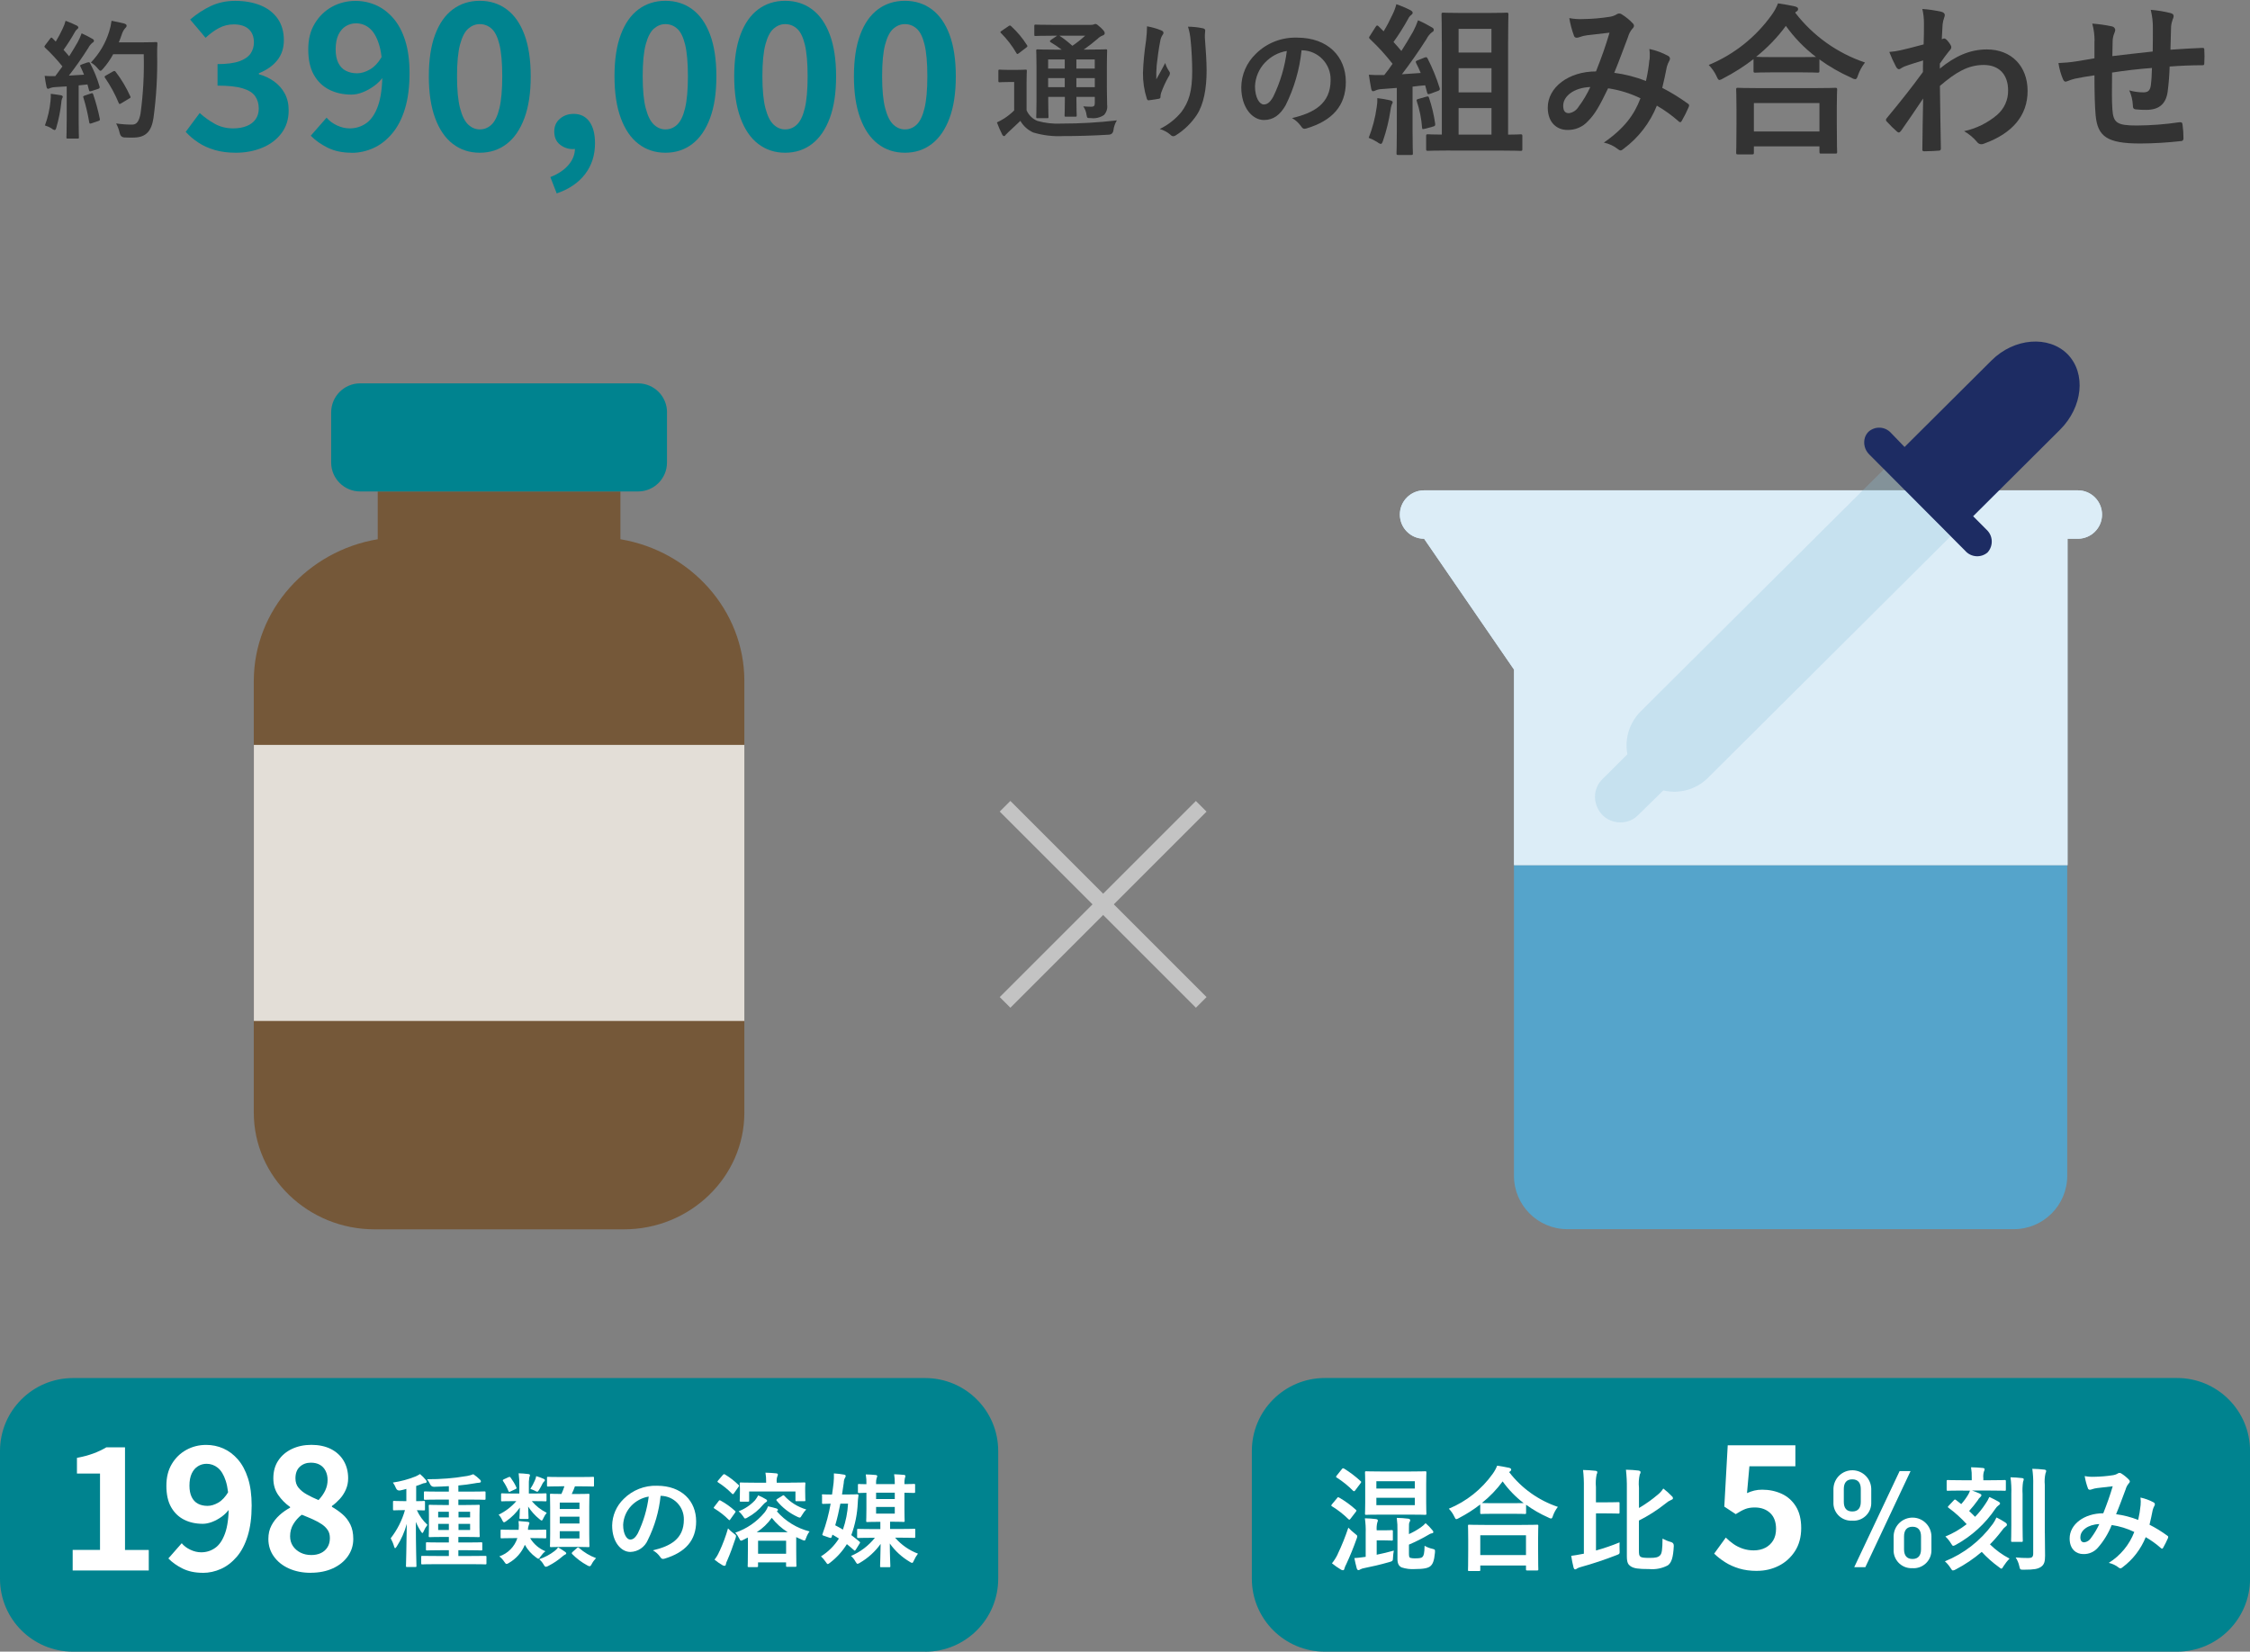
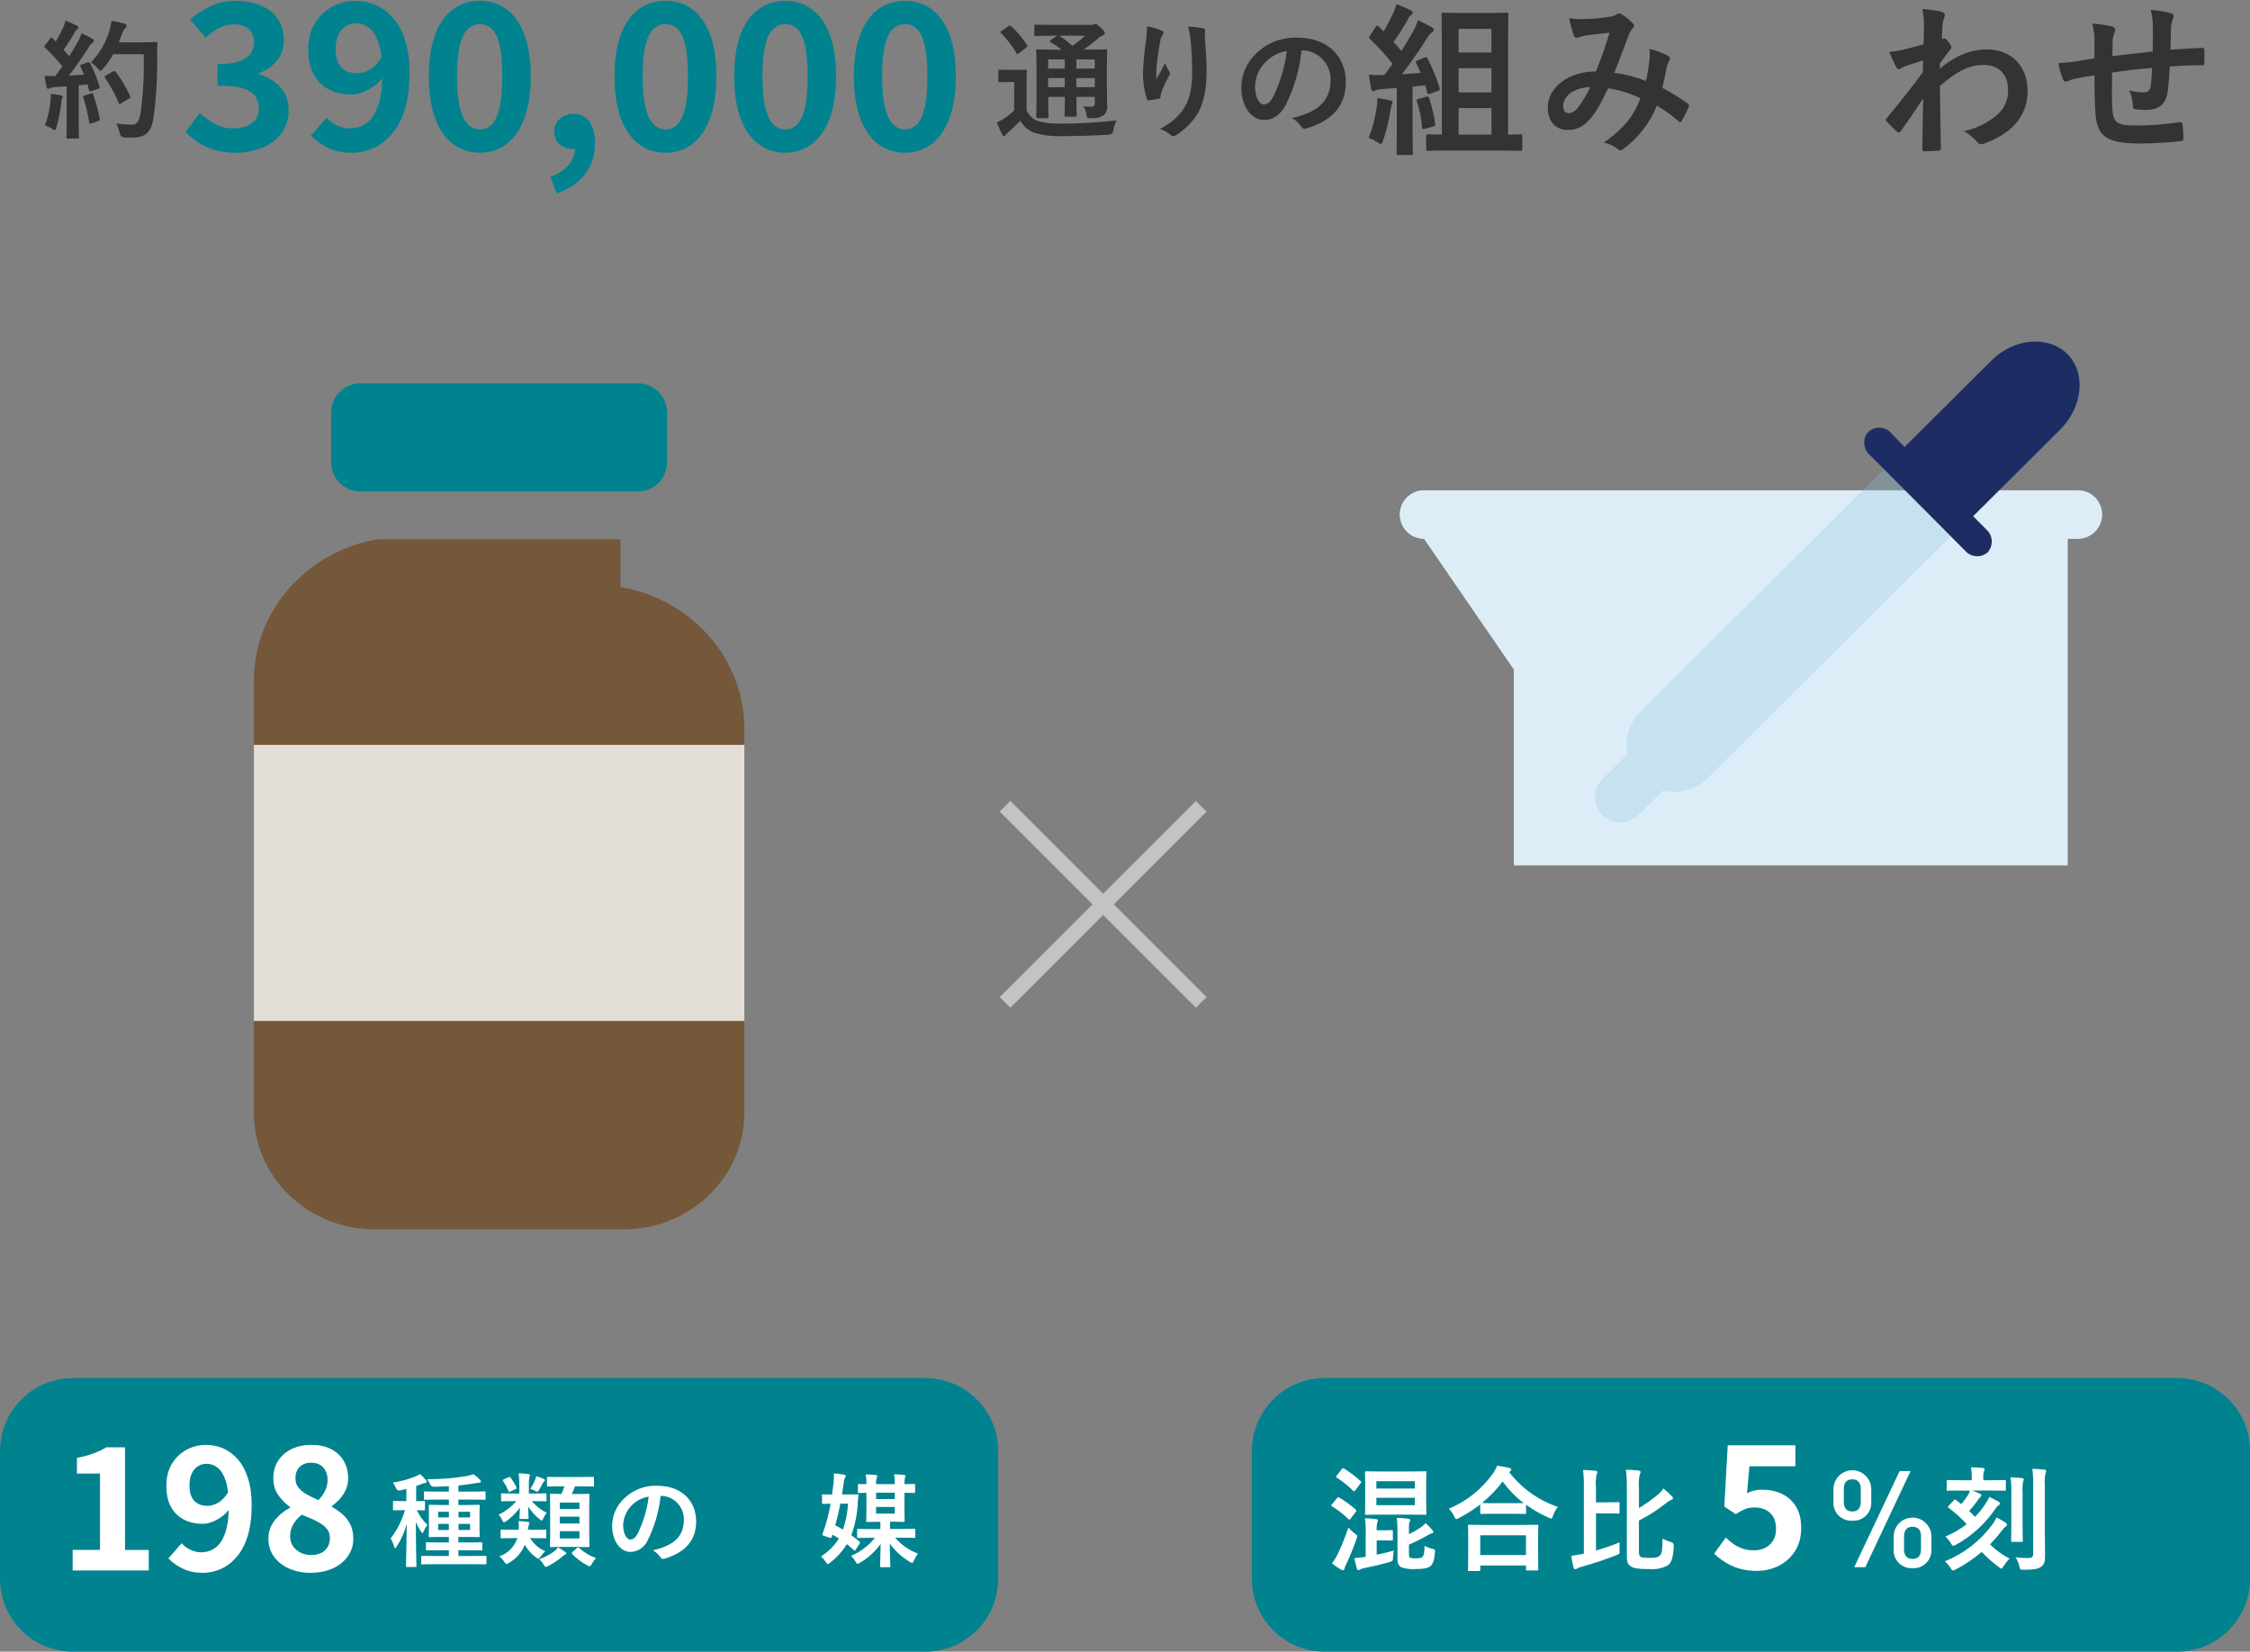
<svg xmlns="http://www.w3.org/2000/svg" id="_レイヤー_2" data-name="レイヤー_2" viewBox="0 0 421.37 309.39">
  <rect x="0" y="0" width="421.37" height="309.39" fill="#808080" stroke="none" />
  <defs>
    <style>
      .cls-1 {
        fill: #c8e2f2;
      }

      .cls-2 {
        fill: #333;
      }

      .cls-3 {
        fill: #c3c3c3;
      }

      .cls-4 {
        fill: #8bc1dc;
      }

      .cls-5 {
        opacity: .28;
      }

      .cls-6 {
        fill: #fff;
      }

      .cls-7 {
        fill: none;
      }

      .cls-8 {
        clip-path: url(#clippath-1);
      }

      .cls-9 {
        clip-path: url(#clippath-3);
      }

      .cls-10 {
        fill: #333;
      }

      .cls-11 {
        fill: #55a4cb;
      }

      .cls-12 {
        fill: #755839;
      }

      .cls-13 {
        fill: #dcedf7;
      }

      .cls-14 {
        clip-path: url(#clippath-2);
      }

      .cls-15 {
        fill: #00838f;
      }

      .cls-16 {
        fill: #1d2c63;
      }

      .cls-17 {
        clip-path: url(#clippath);
      }

      .cls-18 {
        opacity: .8;
      }
    </style>
    <clipPath id="clippath">
      <rect class="cls-7" width="421.37" height="309.39" />
    </clipPath>
    <clipPath id="clippath-1">
      <rect class="cls-7" width="421.37" height="309.39" />
    </clipPath>
    <clipPath id="clippath-2">
      <rect class="cls-7" x="47.54" y="139.53" width="91.86" height="51.72" />
    </clipPath>
    <clipPath id="clippath-3">
      <rect class="cls-7" x="298.71" y="87.9" width="66.57" height="66.15" />
    </clipPath>
  </defs>
  <g id="_レイヤー_1-2" data-name="レイヤー_1">
    <g>
      <g class="cls-17">
        <g class="cls-8">
          <g id="_グループ_306" data-name="グループ_306">
-             <path id="_パス_1140" data-name="パス_1140" class="cls-12" d="M139.4,127.56v80.87c0,12.06-10.16,21.85-22.53,21.85h-46.73c-12.44,0-22.61-9.79-22.61-21.85v-80.87c0-13.28,10.09-24.35,23.21-26.55v-8.95h45.45v8.95c13.12,2.2,23.21,13.28,23.21,26.55" />
+             <path id="_パス_1140" data-name="パス_1140" class="cls-12" d="M139.4,127.56v80.87c0,12.06-10.16,21.85-22.53,21.85h-46.73c-12.44,0-22.61-9.79-22.61-21.85v-80.87c0-13.28,10.09-24.35,23.21-26.55h45.45v8.95c13.12,2.2,23.21,13.28,23.21,26.55" />
            <path id="_パス_1141" data-name="パス_1141" class="cls-15" d="M124.91,77.26v9.41c-.01,2.97-2.42,5.38-5.39,5.39h-52.04c-2.99.02-5.44-2.39-5.46-5.38,0,0,0,0,0,0v-9.41c-.01-3,2.41-5.45,5.42-5.46.02,0,.03,0,.05,0h52.04c3,.02,5.41,2.47,5.39,5.46h0" />
            <g id="_グループ_302" data-name="グループ_302" class="cls-18">
              <g id="_グループ_301" data-name="グループ_301">
                <g class="cls-14">
                  <g id="_グループ_300" data-name="グループ_300">
                    <rect id="_長方形_298" data-name="長方形_298" class="cls-6" x="47.54" y="139.53" width="91.86" height="51.72" />
                  </g>
                </g>
              </g>
            </g>
            <path id="_パス_1142" data-name="パス_1142" class="cls-1" d="M387.19,100.92h1.93c2.5,0,4.54-2.02,4.54-4.53,0-2.5-2.02-4.54-4.53-4.54h-122.43c-2.5,0-4.54,2.02-4.54,4.53,0,2.5,2.02,4.54,4.53,4.54h.01l16.84,24.51v36.64h103.66v-61.14Z" />
-             <path class="cls-11" d="M283.53,162.07h103.61v58.18c0,5.52-4.48,10-10,10h-83.61c-5.52,0-10-4.48-10-10v-58.18h0Z" />
            <path id="_パス_1143" data-name="パス_1143" class="cls-13" d="M387.19,100.92h1.93c2.5,0,4.54-2.02,4.54-4.53,0-2.5-2.02-4.54-4.53-4.54h-122.43c-2.5,0-4.54,2.02-4.54,4.53,0,2.5,2.02,4.54,4.53,4.54h.01l16.84,24.51v36.64h103.66v-61.14Z" />
            <path id="_パス_1144" data-name="パス_1144" class="cls-16" d="M372.24,103.47c-1.25,1.08-3.13.94-4.21-.3l-17.96-18.04c-.85-.83-1.16-2.06-.81-3.19.14-.4.36-.76.66-1.06,1.22-1.1,3.11-1.01,4.21.21l2.55,2.64,16.27-16.2c4.26-4.25,10.71-4.74,14.26-1.18,3.51,3.61,2.84,9.9-1.42,14.15l-16.27,16.2,2.53,2.54c1.2,1.12,1.28,2.99.2,4.21" />
            <g id="_グループ_305" data-name="グループ_305" class="cls-5">
              <g id="_グループ_304" data-name="グループ_304">
                <g class="cls-9">
                  <g id="_グループ_303" data-name="グループ_303">
                    <path id="_パス_1145" data-name="パス_1145" class="cls-4" d="M365.27,100.49l-45.54,45.34c-2.18,2.09-5.28,2.93-8.23,2.23l-4.71,4.61c-.88.91-2.09,1.41-3.36,1.38-1.26,0-2.47-.5-3.35-1.4-.86-.91-1.36-2.11-1.38-3.36,0-1.28.52-2.5,1.44-3.39l4.63-4.61c-.55-2.93.39-5.95,2.51-8.05l45.54-45.34,12.45,12.59Z" />
                  </g>
                </g>
              </g>
            </g>
            <rect id="_長方形_302" data-name="長方形_302" class="cls-3" x="205.18" y="143.43" width="2.82" height="51.96" transform="translate(-59.28 195.69) rotate(-45)" />
            <rect id="_長方形_303" data-name="長方形_303" class="cls-3" x="180.61" y="168" width="51.95" height="2.82" transform="translate(-59.28 195.69) rotate(-45)" />
            <path id="_パス_1146" data-name="パス_1146" class="cls-15" d="M407.71,309.39h-159.6c-7.55,0-13.67-6.12-13.67-13.67v-23.92c0-7.55,6.12-13.67,13.67-13.67h159.6c7.55,0,13.67,6.12,13.67,13.67h0v23.92c0,7.55-6.12,13.67-13.67,13.67h0" />
            <path id="_パス_1147" data-name="パス_1147" class="cls-15" d="M173.27,309.39H13.67C6.12,309.39,0,303.28,0,295.73c0,0,0,0,0,0v-23.92c0-7.55,6.12-13.67,13.67-13.67h159.6c7.55,0,13.67,6.12,13.67,13.67h0v23.92c0,7.55-6.12,13.67-13.67,13.67h0" />
            <path id="_パス_1148" data-name="パス_1148" class="cls-6" d="M250.4,280.62c.15-.19.19-.19.41-.08,1.11.64,2.15,1.4,3.1,2.26.17.13.17.17-.02.43l-.94,1.22c-.19.26-.26.28-.43.11-.93-.91-1.95-1.71-3.06-2.39-.19-.11-.19-.17,0-.41l.94-1.13ZM250.52,291.11c.77-1.61,1.43-3.26,1.99-4.95.38.4.78.77,1.22,1.11.32.26.45.34.45.51-.01.17-.06.34-.13.49-.57,1.62-1.22,3.21-1.94,4.76-.15.26-.26.54-.34.83-.04.19-.13.28-.28.28-.14-.01-.27-.06-.38-.13-.58-.35-1.14-.74-1.67-1.17.43-.53.8-1.11,1.09-1.73M251.27,275.22c.17-.21.26-.21.43-.13,1.11.68,2.15,1.47,3.1,2.35.15.13.19.15-.02.43l-.96,1.28c-.15.21-.23.23-.41.11-.93-.94-1.96-1.77-3.07-2.48-.19-.13-.17-.15,0-.38l.94-1.18ZM257.83,291.23c1.05-.21,2.14-.47,3.2-.77-.08.42-.13.84-.15,1.26-.02.68-.06.7-.66.88-1.79.51-3.29.85-4.7,1.13-.28.04-.54.13-.79.26-.09.08-.22.13-.34.13-.11,0-.23-.11-.3-.32-.17-.62-.34-1.35-.45-1.94.45-.02,1.02-.08,1.5-.15l.62-.08v-4.46c.03-.92-.02-1.84-.15-2.76.71.01,1.41.06,2.11.15.23.04.32.15.32.26-.01.13-.05.26-.11.39-.11.48-.15.97-.11,1.45h1.54c.9,0,1.13-.04,1.26-.04.21,0,.23.02.23.26v1.48c0,.21-.02.23-.23.23-.13,0-.36-.04-1.26-.04h-1.54v2.71ZM264.08,275.64c1.99,0,2.67-.04,2.82-.04.21,0,.23.02.23.26,0,.13-.04.7-.04,2.07v3.5c0,1.39.04,1.96.04,2.07,0,.23-.02.26-.23.26-.15,0-.83-.04-2.82-.04h-5.4c-1.99,0-2.69.04-2.82.04-.21,0-.23-.02-.23-.26,0-.11.04-.68.04-2.07v-3.5c0-1.37-.04-1.94-.04-2.07,0-.23.02-.26.23-.26.13,0,.83.04,2.82.04h5.4ZM264.96,277.46h-7.2v1.37h7.2v-1.37ZM264.96,280.56h-7.2v1.39h7.2v-1.39ZM263.87,291.19c0,.43.08.58.28.64.31.08.64.1.96.08.77,0,1.15-.08,1.32-.3.19-.21.34-.64.36-2.05.45.26.94.45,1.45.56.53.13.53.17.49.75-.15,1.58-.43,2.14-.85,2.5s-1.2.55-2.95.55c-.82.05-1.63-.05-2.41-.3-.43-.19-.81-.56-.81-1.56v-5.27c.02-.82-.02-1.64-.13-2.46.72.01,1.44.06,2.16.15.23.04.36.15.36.26,0,.14-.05.27-.13.39-.11.21-.11.41-.11,1.24v1c.78-.35,1.52-.77,2.22-1.26.33-.23.63-.49.9-.79.48.41.91.86,1.3,1.35.09.08.14.2.15.32,0,.13-.11.21-.28.23-.22.04-.42.13-.6.26-1.19.7-2.42,1.32-3.69,1.86v1.86Z" />
            <path id="_パス_1149" data-name="パス_1149" class="cls-6" d="M277.18,281.84c-1.24.96-2.56,1.8-3.95,2.52-.15.1-.32.17-.49.21-.15,0-.23-.15-.41-.53-.25-.53-.59-1.01-1-1.43,3.3-1.36,6.15-3.63,8.22-6.54.34-.47.62-.98.83-1.52.83.13,1.62.26,2.24.4.26.08.39.15.39.34,0,.14-.09.26-.21.32-.07.04-.12.09-.17.15,2.33,3.03,5.5,5.29,9.12,6.51-.39.49-.69,1.04-.9,1.62-.13.41-.21.56-.38.56-.18-.03-.36-.09-.51-.19-1.47-.65-2.86-1.45-4.16-2.39v1.5c0,.21-.02.23-.23.23-.13,0-.7-.04-2.41-.04h-3.31c-1.71,0-2.26.04-2.41.04-.21,0-.23-.02-.23-.23v-1.54ZM275.15,294.29c-.21,0-.23-.02-.23-.23,0-.13.04-.7.04-3.8v-1.84c0-1.84-.04-2.46-.04-2.58,0-.21.02-.23.23-.23.13,0,.88.04,2.93.04h6.83c2.05,0,2.8-.04,2.92-.04.23,0,.26.02.26.23,0,.13-.04.75-.04,2.26v2.09c0,3.08.04,3.65.04,3.76,0,.21-.02.23-.26.23h-1.82c-.21,0-.23-.02-.23-.23v-.7h-8.56v.81c0,.21-.02.23-.26.23h-1.82ZM277.22,291.3h8.56v-3.71h-8.56v3.71ZM283.14,281.58c1.26,0,1.9-.02,2.2-.02-1.5-1.15-2.83-2.52-3.93-4.06-1.11,1.51-2.42,2.87-3.89,4.04.26.02.85.04,2.31.04h3.31Z" />
            <path id="_パス_1150" data-name="パス_1150" class="cls-6" d="M298.89,290.44c1.5-.42,2.98-.92,4.42-1.52-.02.47-.02.98,0,1.43.04.73.02.73-.58.96-2.2.86-4.45,1.61-6.73,2.24-.24.06-.47.15-.68.28-.1.09-.21.14-.34.15-.13,0-.21-.13-.28-.3-.19-.74-.34-1.49-.45-2.24.68-.08,1.24-.19,1.92-.32l.45-.08v-12.43c.02-1.08-.03-2.17-.15-3.25.77.02,1.6.06,2.33.15.21.02.34.13.34.23,0,.16-.05.31-.13.45-.16.78-.2,1.58-.13,2.37v2.86h1.67c1.82,0,2.39-.04,2.52-.04.21,0,.23.02.23.21v1.71c0,.21-.02.23-.23.23-.13,0-.7-.04-2.52-.04h-1.66v6.94ZM306.94,282.48c1.26-.74,2.46-1.59,3.57-2.54.39-.31.72-.69.98-1.11.58.44,1.12.92,1.62,1.45.12.09.19.23.19.39,0,.15-.13.23-.3.28-.39.17-.75.4-1.07.68-1.55,1.24-3.23,2.31-5,3.2v5.51c0,.83.04,1.05.28,1.26.23.17.64.23,1.75.23s1.54-.11,1.9-.45c.38-.34.47-1.09.49-3.16.51.27,1.04.49,1.6.64q.53.15.51.73c-.11,2.24-.45,3.14-1.11,3.63-1.07.57-2.29.81-3.5.7-2.09,0-2.88-.13-3.48-.53-.45-.32-.7-.66-.7-1.9v-12.66c.02-1.18-.04-2.35-.17-3.52.81.02,1.62.06,2.31.15.26.04.43.13.43.3,0,.15-.06.3-.15.43-.19.82-.24,1.66-.15,2.5v3.8Z" />
            <path id="_パス_1152" data-name="パス_1152" class="cls-6" d="M346.89,284.85c-1.83.12-3.41-1.26-3.53-3.08,0-.12,0-.24,0-.35v-2.55c.05-1.96,1.67-3.5,3.62-3.46,1.89.05,3.41,1.57,3.46,3.46v2.55c.07,1.83-1.36,3.37-3.19,3.44-.12,0-.24,0-.35,0M348.48,278.93c0-1.14-.5-1.82-1.59-1.82s-1.59.66-1.59,1.82v2.4c0,1.16.51,1.8,1.59,1.8s1.59-.66,1.59-1.8v-2.4ZM349.32,293.57h-2.07l8.5-18h2.05l-8.47,18ZM358.17,293.75c-1.84.11-3.42-1.28-3.54-3.12,0-.11,0-.23,0-.34v-2.55c.05-1.96,1.67-3.5,3.62-3.46,1.89.04,3.41,1.57,3.46,3.46v2.55c.07,1.84-1.36,3.39-3.2,3.47-.11,0-.23,0-.34,0M359.76,287.81c0-1.14-.51-1.82-1.59-1.82s-1.59.66-1.59,1.82v2.4c0,1.16.51,1.82,1.59,1.82s1.59-.68,1.59-1.82v-2.4Z" />
            <path id="_パス_1153" data-name="パス_1153" class="cls-6" d="M373.16,285.53c.29-.4.53-.83.73-1.28.56.27,1.1.58,1.62.92.21.13.34.28.34.43-.01.15-.1.28-.23.34-.29.22-.53.49-.73.79-.68.9-1.42,1.76-2.22,2.56,1.08,1.07,2.32,1.97,3.67,2.67-.42.42-.79.89-1.11,1.39-.19.34-.3.49-.41.49s-.26-.11-.49-.3c-1.16-.84-2.23-1.79-3.2-2.84-1.49,1.28-3.13,2.38-4.87,3.29-.16.1-.34.17-.53.19-.15,0-.23-.13-.45-.47-.29-.46-.64-.88-1.05-1.24,3.56-1.44,6.65-3.84,8.92-6.94M367.57,279.21c-1.97,0-2.65.04-2.78.04-.21,0-.23-.02-.23-.23v-1.52c0-.23.02-.26.23-.26.13,0,.81.04,2.78.04h1.69v-.38c.02-.69-.02-1.37-.13-2.05.79.02,1.54.06,2.2.13.21.02.34.11.34.21,0,.16-.05.31-.13.45-.12.41-.16.84-.11,1.26v.38h1.24c1.96,0,2.63-.04,2.75-.04.21,0,.23.02.23.26v1.52c0,.21-.02.23-.23.23-.13,0-.79-.04-2.75-.04h-3.35c.52.18,1.04.39,1.54.62.15.08.21.15.21.28-.02.14-.11.27-.23.34-.18.16-.34.36-.45.58-.5.7-1.05,1.37-1.62,2.01.36.36.75.7,1.11,1.09.72-.73,1.36-1.53,1.92-2.39.3-.41.55-.86.75-1.32.58.25,1.14.54,1.69.85.21.13.32.21.32.36s-.09.23-.26.34c-.25.18-.46.4-.62.66-1.89,2.8-4.41,5.1-7.37,6.73-.16.1-.33.17-.51.21-.15,0-.23-.15-.45-.49-.28-.47-.63-.89-1.03-1.26,1.43-.58,2.77-1.36,3.99-2.31-1.02-1.13-2.15-2.15-3.37-3.05-.11-.06-.15-.11-.15-.17s.04-.13.15-.23l.94-1c.19-.21.23-.21.43-.08l.98.77c.49-.55.93-1.14,1.3-1.77.14-.23.26-.49.34-.75h-1.36ZM376.67,279.89c.04-1.06-.01-2.11-.15-3.16.77.02,1.43.06,2.18.15.21.02.3.11.3.23-.02.16-.07.32-.13.47-.11.76-.14,1.52-.09,2.28v5.89c0,1.82.04,2.69.04,2.82,0,.23-.02.26-.23.26h-1.73c-.21,0-.23-.02-.23-.26,0-.13.04-1,.04-2.82v-5.87ZM382.95,287.17c0,1.5.04,3.18.04,4.25s-.15,1.67-.77,2.09c-.6.39-1.24.53-3.25.53-.66,0-.66-.02-.81-.68-.12-.58-.36-1.13-.68-1.62.78.08,1.56.11,2.35.11.68,0,.94-.17.94-.85v-12.81c.03-1.02-.03-2.04-.17-3.05.79.02,1.52.06,2.26.15.21.02.34.13.34.23,0,.16-.05.32-.13.47-.16.71-.2,1.44-.13,2.16v9.03Z" />
-             <path id="_パス_1154" data-name="パス_1154" class="cls-6" d="M400.88,281.97c.05-.48.04-.97-.02-1.45.87.19,1.7.49,2.48.92.2.1.27.34.17.54,0,.01-.01.03-.02.04-.15.26-.26.54-.34.83-.17.9-.38,1.84-.6,2.76,1.16.59,2.28,1.28,3.33,2.05.21.13.19.23.13.45-.27.63-.58,1.24-.92,1.84-.06.11-.13.15-.19.15-.1-.02-.19-.07-.26-.15-.86-.76-1.8-1.43-2.8-2.01-.9,2.23-2.39,4.18-4.31,5.62-.19.15-.3.23-.43.23-.12-.02-.23-.07-.32-.15-.54-.43-1.18-.73-1.86-.88,2.18-1.36,3.86-3.39,4.78-5.79-1.33-.65-2.76-1.09-4.23-1.3-.62,1.56-1.5,3.01-2.61,4.27-.69.78-1.69,1.21-2.73,1.17-1.24,0-2.54-.85-2.54-2.92,0-2.65,2.73-4.72,6.3-4.72.7-1.77,1.24-3.27,1.77-5.06-1.17.13-2.24.26-2.95.34-.33.04-.65.12-.96.23-.12.05-.25.08-.38.08-.15,0-.29-.09-.34-.23-.28-.75-.49-1.53-.62-2.33.62.12,1.25.16,1.88.13,1.11-.02,2.21-.11,3.31-.28.37-.04.73-.16,1.05-.36.08-.06.18-.09.28-.08.11,0,.21.02.3.08.53.33,1.02.72,1.45,1.17.11.09.18.22.19.36-.02.14-.1.28-.21.36-.27.32-.47.7-.58,1.11-.55,1.45-1.15,3.12-1.79,4.65,1.42.19,2.81.55,4.14,1.07.21-.91.36-1.83.45-2.76M389.6,287.93c0,.68.23.98.75.98.51-.07.97-.37,1.24-.81.61-.81,1.13-1.68,1.56-2.61-2.18.08-3.54,1.22-3.54,2.43" />
            <path id="_パス_1158" data-name="パス_1158" class="cls-6" d="M75.62,282.88c-1.29,0-1.67.04-1.79.04-.21,0-.23-.02-.23-.21v-1.35c0-.19.02-.21.23-.21.11,0,.5.04,1.79.04h.48v-2.29c-.38.12-.77.21-1.15.29q-.58.11-.81-.46c-.14-.36-.33-.7-.56-1.02,1.46-.21,2.89-.6,4.27-1.15.28-.13.55-.28.81-.44.4.33.76.7,1.08,1.1.11.14.17.21.17.33,0,.15-.14.25-.33.25-.21.02-.41.08-.6.17-.33.14-.67.27-1.04.38v2.85c1,0,1.35-.04,1.44-.04.19,0,.21.02.21.21v1.35c0,.19-.02.21-.21.21-.1,0-.4-.02-1.31-.04.47,1.04,1.14,1.97,1.98,2.75-.29.37-.53.78-.71,1.21-.1.21-.15.31-.23.31s-.15-.1-.27-.27c-.38-.57-.7-1.17-.96-1.81,0,4.67.11,7.92.11,8.26,0,.17-.02.19-.21.19h-1.54c-.19,0-.21-.02-.21-.19,0-.33.11-3.61.15-7.88-.41,1.5-1.04,2.92-1.88,4.23-.14.19-.21.31-.31.31-.06,0-.14-.1-.19-.33-.15-.53-.37-1.04-.63-1.52,1.22-1.57,2.13-3.36,2.67-5.27h-.23ZM81.72,293c-1.86,0-2.5.04-2.61.04-.21,0-.23-.02-.23-.23v-1.17c0-.17.02-.19.23-.19.11,0,.75.02,2.61.02h2.34v-1.08h-1.52c-1.81,0-2.44.04-2.56.04-.19,0-.21-.02-.21-.21v-1.11c0-.19.02-.21.21-.21.11,0,.75.04,2.56.04h1.52v-1.04h-1.08c-1.75,0-2.34.04-2.46.04-.21,0-.23-.02-.23-.21,0-.11.04-.56.04-1.63v-2.38c0-1.08-.04-1.52-.04-1.65,0-.17.02-.19.23-.19.11,0,.71.04,2.46.04h1.08v-1.02h-1.85c-1.86,0-2.5.04-2.61.04-.19,0-.21-.02-.21-.21v-1.15c0-.19.02-.21.21-.21.11,0,.75.04,2.61.04h1.85v-1.02c-.88.04-1.81.1-2.77.12q-.5,0-.73-.46c-.15-.34-.35-.67-.58-.96,2.52.02,5.03-.19,7.51-.61.39-.07.78-.18,1.15-.33.46.3.88.65,1.27,1.04.1.08.16.2.15.33,0,.14-.14.23-.39.23-.27.02-.53.06-.79.11-.96.17-1.98.31-3.04.4v1.15h2.27c1.86,0,2.5-.04,2.59-.04.21,0,.23.02.23.21v1.15c0,.19-.02.21-.23.21-.1,0-.73-.04-2.59-.04h-2.27v1.02h1.33c1.71,0,2.32-.04,2.46-.04.19,0,.21.02.21.19,0,.11-.04.58-.04,1.65v2.38c0,1.08.04,1.54.04,1.63,0,.19-.02.21-.21.21-.14,0-.75-.04-2.46-.04h-1.33v1.04h1.71c1.81,0,2.42-.04,2.56-.04.19,0,.21.02.21.21v1.11c0,.19-.02.21-.21.21-.14,0-.75-.04-2.56-.04h-1.71v1.08h2.42c1.86,0,2.5-.02,2.61-.02.21,0,.23.02.23.19v1.17c0,.21-.02.23-.23.23-.11,0-.75-.04-2.61-.04h-6.57ZM84.06,283.18h-2v1.06h2v-1.06ZM84.06,285.45h-2v1.15h2v-1.15ZM85.87,284.24h2.17v-1.06h-2.17v1.06ZM88.04,285.45h-2.17v1.15h2.17v-1.15Z" />
            <path id="_パス_1159" data-name="パス_1159" class="cls-6" d="M99.59,281.19c.77.92,1.73,1.66,2.8,2.19-.25.3-.45.63-.61.98-.13.31-.21.46-.35.46-.1,0-.21-.1-.42-.27-.82-.66-1.53-1.45-2.1-2.34.04,1.54.08,1.92.08,2.11s-.02.21-.21.21h-1.29c-.19,0-.21-.02-.21-.21,0-.17.06-.54.08-1.92-.69.98-1.54,1.83-2.52,2.52-.21.15-.33.23-.44.23-.13,0-.21-.11-.33-.36-.17-.39-.4-.75-.69-1.06,1.27-.61,2.4-1.47,3.32-2.54h-.38c-1.61,0-2.17.04-2.29.04-.17,0-.19-.02-.19-.21v-1.08c0-.19.02-.21.19-.21.12,0,.67.04,2.29.04h.94v-1.46c.01-.78-.03-1.55-.13-2.33.69.02,1.15.06,1.81.14.21.02.31.1.31.19-.02.16-.07.31-.13.46-.08.51-.1,1.02-.08,1.54v1.46h.81c1.63,0,2.17-.04,2.29-.04.19,0,.21.02.21.21v1.08c0,.19-.02.21-.21.21-.12,0-.65-.04-2.29-.04h-.25ZM96.25,288.12c-1.63,0-2.17.04-2.29.04-.19,0-.21-.02-.21-.21v-1.21c0-.19.02-.21.21-.21.12,0,.65.04,2.29.04h.88c.05-.55.05-1.1-.02-1.65.77.06,1.29.1,1.71.15.21.04.33.11.33.23-.01.11-.05.21-.1.31-.12.31-.18.63-.17.96h.88c1.67,0,2.19-.04,2.31-.04.21,0,.23.02.23.21v1.21c0,.19-.02.21-.23.21-.12,0-.63-.04-2.31-.04h-.48c.66,1.11,1.67,1.97,2.86,2.46-.35.28-.65.61-.9.98-.19.29-.29.42-.42.42-.12,0-.23-.1-.44-.25-.87-.62-1.58-1.43-2.09-2.36-.59,1.45-1.66,2.65-3.02,3.42-.12.09-.25.15-.4.17-.13,0-.25-.11-.44-.42-.25-.38-.56-.72-.92-1,1.61-.54,2.86-1.81,3.38-3.42h-.64ZM95.25,276.71c.19-.1.25-.08.38.08.41.56.77,1.16,1.06,1.79.1.21.06.27-.19.38l-.9.42c-.23.11-.29.14-.37-.06-.26-.64-.59-1.25-.98-1.83-.13-.19-.15-.25.12-.39l.88-.4ZM100.15,277.36c.13-.27.22-.55.27-.85.49.14.96.31,1.42.52.15.06.21.15.21.23s-.04.15-.17.27c-.11.11-.2.23-.27.36-.2.41-.41.81-.65,1.19-.15.25-.23.35-.35.35-.13-.02-.26-.07-.37-.15-.3-.15-.6-.28-.92-.38.32-.49.6-1,.83-1.54M105.83,290.68c.19.14.21.21.21.31,0,.11-.1.17-.23.23-.18.09-.35.21-.5.35-.78.68-1.65,1.26-2.57,1.73-.15.1-.32.16-.5.19-.17,0-.27-.13-.46-.46-.21-.36-.48-.68-.79-.96,1.04-.35,2.01-.87,2.88-1.54.25-.19.47-.42.65-.67.45.25.89.52,1.31.83M105.05,278.42c-1.71,0-2.29.04-2.4.04-.19,0-.21-.02-.21-.21v-1.4c0-.19.02-.21.21-.21.12,0,.69.04,2.4.04h3.58c1.73,0,2.31-.04,2.42-.04.17,0,.19.02.19.21v1.4c0,.19-.02.21-.19.21-.12,0-.69-.04-2.42-.04h-.96c-.17.49-.37.97-.6,1.44h.9c1.54,0,2.07-.04,2.21-.04.19,0,.21.02.21.19,0,.11-.04.79-.04,2.25v5.11c0,1.46.04,2.11.04,2.21,0,.21-.02.23-.21.23-.13,0-.67-.04-2.21-.04h-2.56c-1.56,0-2.07.04-2.19.04-.21,0-.23-.02-.23-.23,0-.1.04-.75.04-2.21v-5.04c0-1.54-.04-2.19-.04-2.33,0-.17.02-.19.23-.19.1,0,.6.04,1.92.04.22-.47.4-.95.56-1.44h-.65ZM104.83,282.67h3.69v-1.21h-3.69v1.21ZM108.52,284.11h-3.69v1.27h3.69v-1.27ZM108.52,286.82h-3.69v1.36h3.69v-1.36ZM108.01,290.01c.06-.08.15-.13.25-.14.07.01.14.05.19.1.93.82,2.01,1.47,3.17,1.9-.31.32-.58.68-.79,1.08-.17.33-.27.44-.42.44-.16-.02-.31-.08-.44-.17-1.03-.55-1.97-1.26-2.79-2.09-.06-.05-.1-.12-.1-.19,0-.06.04-.14.15-.23l.77-.69Z" />
            <path id="_パス_1160" data-name="パス_1160" class="cls-6" d="M123.71,280.22c-.29,2.88-1.11,5.69-2.4,8.28-.56,1.31-1.84,2.18-3.27,2.21-1.69,0-3.4-1.81-3.4-4.94.03-1.89.81-3.69,2.17-5,1.65-1.65,3.91-2.54,6.24-2.46,4.61,0,7.32,2.84,7.32,6.67,0,3.57-2.02,5.82-5.92,6.99-.4.12-.58.04-.83-.35-.35-.5-.81-.91-1.35-1.21,3.25-.77,5.8-2.11,5.8-5.75.05-2.41-1.86-4.41-4.27-4.46,0,0-.02,0-.03,0h-.08ZM118.2,282.09c-.91.97-1.44,2.23-1.5,3.55,0,1.77.71,2.75,1.31,2.75.5,0,.92-.25,1.44-1.17,1.05-2.17,1.74-4.49,2.04-6.88-1.26.21-2.41.82-3.29,1.75" />
-             <path id="_パス_1161" data-name="パス_1161" class="cls-6" d="M134.57,281.19c.15-.19.21-.19.38-.1.97.53,1.87,1.18,2.69,1.92.08.08.12.11.12.15,0,.06-.04.11-.12.23l-.88,1.23c-.06.1-.1.14-.15.14-.04,0-.1-.04-.17-.11-.79-.79-1.68-1.48-2.63-2.06-.1-.06-.15-.1-.15-.14.02-.09.07-.17.13-.23l.79-1.03ZM134.74,290.6c.64-1.39,1.18-2.83,1.6-4.3.33.35.69.67,1.08.96.31.23.42.31.42.48-.02.15-.05.3-.1.44-.5,1.5-.98,2.83-1.54,4.11-.13.24-.22.5-.27.77,0,.14-.11.25-.25.25-.12,0-.24-.04-.35-.1-.54-.31-1.04-.66-1.52-1.06.38-.47.69-1,.92-1.56M135.38,276.29c.15-.17.21-.17.38-.1.92.56,1.77,1.21,2.54,1.96.08.06.12.1.12.15s-.04.12-.12.23l-.86,1.21c-.15.19-.19.19-.35.06-.78-.8-1.65-1.51-2.6-2.11-.1-.06-.13-.1-.13-.14,0-.06.04-.11.13-.23l.88-1.03ZM140.07,289.09c0-.46,0-.79-.02-1.08-.27.15-.54.29-.83.42-.13.09-.28.15-.44.17-.13,0-.21-.13-.37-.46-.18-.38-.42-.73-.71-1.04,2.13-.72,4.02-2.02,5.46-3.75.29-.36.52-.76.67-1.19.65.15,1.23.29,1.63.42.13.06.23.15.23.25s-.04.17-.21.27c1.61,1.85,3.75,3.17,6.13,3.77-.28.37-.5.79-.65,1.23-.13.35-.17.48-.33.48-.15-.03-.3-.08-.44-.15-.37-.15-.71-.33-1.08-.5v2.4c0,2.4.04,2.84.04,2.94,0,.21-.02.23-.23.23h-1.5c-.19,0-.21-.02-.21-.23v-.6h-5.25v.67c0,.19-.02.21-.23.21h-1.5c-.19,0-.21-.02-.21-.21,0-.11.04-.56.04-2.98v-1.28ZM143.49,280.88c.13.08.17.14.17.23,0,.12-.09.23-.21.27-.19.13-.37.28-.52.46-.82.99-1.81,1.81-2.94,2.42-.13.09-.28.16-.44.19-.13,0-.21-.14-.4-.44-.23-.34-.51-.65-.82-.92,1.16-.44,2.2-1.14,3.05-2.04.23-.29.44-.61.62-.94.52.22,1.02.48,1.5.77M147.93,277.73c1.88,0,2.56-.04,2.67-.04.21,0,.23.02.23.21,0,.11-.04.39-.04.77v.6c0,1.36.04,1.61.04,1.73,0,.19-.02.21-.23.21h-1.42c-.19,0-.21-.02-.21-.21v-1.61h-8.67v1.67c0,.21-.02.23-.21.23h-1.35c-.19,0-.21-.02-.21-.23,0-.12.04-.35.04-1.75v-.5c0-.52-.04-.77-.04-.9,0-.19.02-.21.21-.21.13,0,.79.04,2.67.04h2.07v-.15c.01-.58-.03-1.16-.13-1.73.69.02,1.38.06,2.04.13.17.02.29.11.29.21,0,.12-.04.24-.1.35-.12.34-.16.7-.12,1.06v.13h2.47ZM147.51,287.01c-1.14-.72-2.15-1.63-2.98-2.69-.75,1.07-1.7,1.98-2.81,2.69h5.79ZM141.97,291.05h5.25v-2.44h-5.25v2.44ZM146.51,280.19c.06-.05.14-.08.21-.1.06,0,.1.04.17.11,1.11,1.21,2.53,2.09,4.11,2.56-.32.31-.59.67-.81,1.06-.19.33-.27.46-.42.46-.16-.02-.3-.08-.44-.15-1.5-.7-2.82-1.72-3.86-3-.13-.15-.12-.21.1-.35l.94-.59Z" />
            <path id="_パス_1162" data-name="パス_1162" class="cls-6" d="M153.92,280.11c0-.17.02-.19.21-.19.1,0,.52.04,1.69.04.12-.73.19-1.44.29-2.17.06-.59.08-1.19.06-1.79.64.04,1.29.11,1.92.23.19.04.29.12.29.23,0,.15-.06.29-.15.4-.14.27-.21.58-.21.88-.12.75-.21,1.5-.33,2.21h.85c1.42,0,1.86-.04,1.98-.04.19,0,.27.06.25.23-.08.54-.12,1.04-.13,1.4-.09,2.06-.5,4.08-1.21,6.02.5.36,1,.79,1.52,1.21.06.04.11.1.12.17,0,.08-.04.14-.12.25l-.67,1.08c-.17.25-.23.25-.35.11-.46-.4-.9-.79-1.33-1.13-.83,1.34-1.9,2.52-3.15,3.48-.21.15-.33.25-.42.25-.13,0-.21-.14-.42-.44-.25-.37-.54-.7-.86-1,1.36-.85,2.51-1.99,3.36-3.34-.38-.25-.79-.48-1.21-.73-.04.14-.1.25-.13.37-.08.23-.12.31-.46.19l-1.04-.36c-.31-.1-.31-.14-.21-.39.67-1.82,1.17-3.7,1.5-5.61-.96.02-1.31.04-1.4.04-.19,0-.21-.02-.21-.21v-1.37ZM157.38,281.67c-.27,1.4-.58,2.75-.96,4.05.48.25.98.52,1.44.81.54-1.57.87-3.2.96-4.86h-1.44ZM167.64,288.05c1.15,1.33,2.62,2.36,4.27,2.98-.3.39-.55.82-.75,1.27-.15.33-.21.46-.35.46-.16-.03-.3-.09-.42-.19-1.48-.87-2.76-2.04-3.75-3.44,0,2.23.1,3.67.1,4.23,0,.19-.02.21-.21.21h-1.5c-.19,0-.21-.02-.21-.21,0-.54.08-1.9.1-4.15-1.02,1.43-2.34,2.63-3.86,3.52-.14.1-.29.17-.46.21-.13,0-.21-.14-.4-.44-.21-.39-.49-.74-.83-1.04,1.75-.74,3.29-1.91,4.48-3.4h-.52c-1.85,0-2.48.04-2.6.04-.19,0-.21-.02-.21-.23v-1.27c0-.19.02-.21.21-.21.12,0,.75.04,2.6.04h1.54v-1.36h-.38c-1.44,0-1.94.04-2.06.04-.19,0-.21-.02-.21-.21,0-.14.04-.86.04-2.29v-2.98c-.92.02-1.31.04-1.38.04-.19,0-.21-.02-.21-.21v-1.29c0-.17.02-.19.21-.19.08,0,.46.04,1.38.04.02-.61-.02-1.22-.12-1.83.69.02,1.25.04,1.88.11.17.02.27.1.27.21-.02.13-.06.26-.12.38-.08.28-.11.57-.1.86v.25h3.5v-.15c.01-.57-.03-1.13-.12-1.69.67.02,1.23.06,1.88.12.13,0,.23.1.23.23-.01.13-.05.26-.1.38-.07.33-.1.68-.08,1.02v.1c1.19,0,1.67-.04,1.77-.04.21,0,.23.02.23.19v1.29c0,.19-.02.21-.23.21-.1,0-.58-.02-1.77-.04v2.97c0,1.42.04,2.17.04,2.29,0,.19-.02.21-.21.21-.12,0-.63-.04-2.06-.04h-.46v1.36h1.96c1.83,0,2.46-.04,2.57-.04.17,0,.19.02.19.21v1.27c0,.17-.02.23-.19.23-.12,0-.75-.04-2.57-.04h-1.02ZM167.57,279.61h-3.5v1.19h3.5v-1.19ZM167.57,282.28h-3.5v1.25h3.5v-1.25Z" />
            <path id="_パス_1163" data-name="パス_1163" class="cls-10" d="M16.42,11.71c.29-.1.33-.07.45.14.74,1.38,1.33,2.83,1.77,4.33.07.26.02.38-.29.48l-1.27.41c-.26.07-.36.05-.41-.17l-.29-1.08c-.55.07-1.1.12-1.65.17v6.58c0,2.2.05,3.01.05,3.13,0,.24-.02.26-.26.26h-1.82c-.24,0-.26-.02-.26-.26,0-.14.05-.93.05-3.13v-6.39l-2.25.14c-.3.01-.6.08-.89.19-.1.08-.23.12-.36.12-.17,0-.24-.17-.29-.41-.12-.57-.22-1.12-.34-2.01.66.05,1.32.07,1.99.05l1.34-1.82c-.99-1.24-2.07-2.4-3.23-3.49-.1-.1-.14-.14-.14-.22s.07-.17.17-.31l.89-1.17c.1-.14.17-.22.24-.22s.12.05.22.14l.6.62c.48-.78.91-1.59,1.29-2.42.24-.47.42-.97.55-1.48.71.26,1.4.55,2.08.89.22.12.31.24.31.38,0,.12-.1.22-.22.31-.2.15-.35.35-.45.57-.64,1.14-1.34,2.24-2.1,3.3.36.41.72.79,1.05,1.2.55-.86,1.08-1.75,1.6-2.65.29-.53.53-1.08.74-1.65.69.31,1.36.65,2.01,1.03.22.12.29.22.29.36,0,.17-.07.26-.26.36-.33.26-.6.6-.79.98-1.22,1.94-2.54,3.78-3.64,5.19.93-.05,1.91-.1,2.84-.17-.22-.53-.43-1.03-.67-1.51-.12-.24-.07-.29.24-.41l1.1-.39ZM9.46,18.91c.05-.44.07-.89.05-1.34.72.1,1.36.17,1.84.26.29.05.41.17.41.29-.02.13-.07.25-.14.36-.09.25-.14.5-.14.76-.17,1.55-.48,3.09-.91,4.59-.1.36-.19.53-.34.53-.21-.04-.4-.14-.55-.29-.39-.25-.82-.44-1.27-.57.55-1.48.9-3.02,1.05-4.59M17.04,17.5c.29-.1.34-.05.43.22.5,1.48.91,2.99,1.22,4.52.05.26.02.33-.29.43l-1.26.43c-.36.12-.38.05-.43-.19-.26-1.55-.62-3.09-1.08-4.59-.1-.26-.07-.31.22-.41l1.19-.41ZM21.2,10.15c-.52.96-1.14,1.86-1.86,2.68-.26.29-.38.43-.53.43-.12,0-.26-.14-.5-.43-.36-.45-.79-.84-1.29-1.12,1.58-1.64,2.75-3.62,3.42-5.79.21-.66.36-1.34.45-2.03.91.17,1.84.38,2.32.5.31.1.5.22.5.38,0,.19-.02.26-.24.48-.31.35-.54.77-.67,1.22-.17.48-.33.98-.55,1.46h4.52c1.72,0,2.27-.05,2.42-.05.24,0,.29.05.29.29-.05.67-.05,1.31-.05,1.98.08,4-.15,8.01-.69,11.98-.38,2.44-1.39,3.59-3.64,3.64-.5,0-1.17.02-1.79-.02q-.72-.05-.89-.81c-.14-.63-.36-1.25-.67-1.82,1,.15,2.02.23,3.04.22.89,0,1.29-.79,1.53-2.06.5-3.69.7-7.4.6-11.12h-5.72ZM21.18,13.38c.26-.14.33-.1.48.07,1.08,1.41,2,2.95,2.73,4.57.12.24.07.31-.22.45l-1.51.91c-.26.17-.36.12-.45-.14-.67-1.62-1.52-3.17-2.51-4.62-.17-.24-.17-.31.14-.48l1.34-.77Z" />
            <path id="_パス_1171" data-name="パス_1171" class="cls-2" d="M192.25,20.66c.39.9,1.12,1.62,2.03,1.99,1.46.41,2.98.58,4.5.5,3.47,0,6.93-.2,10.38-.6-.35.58-.57,1.22-.65,1.89q-.12.76-.89.79c-3.06.19-5.98.26-8.49.26-1.9.1-3.8-.13-5.62-.67-1.02-.45-1.86-1.21-2.42-2.18-.74.72-1.53,1.43-2.27,2.13-.17.15-.33.31-.48.48-.1.17-.19.24-.33.24-.1,0-.24-.12-.33-.31-.37-.73-.7-1.48-.98-2.25.48-.22.94-.48,1.39-.76.66-.43,1.28-.93,1.84-1.48v-5.33h-1c-1.24,0-1.55.05-1.67.05-.26,0-.29-.02-.29-.29v-1.82c0-.24.02-.26.29-.26.12,0,.43.05,1.67.05h1.39c1.24,0,1.6-.05,1.72-.05.24,0,.26.02.26.26,0,.14-.05.81-.05,2.27v5.1ZM188.85,4.9c.08-.06.18-.1.29-.12.07,0,.14.05.24.14,1.13,1.04,2.12,2.22,2.94,3.52.14.22.14.26-.14.48l-1.34,1.03c-.14.1-.24.17-.31.17s-.12-.07-.19-.19c-.79-1.36-1.76-2.62-2.87-3.73-.19-.17-.17-.24.1-.41l1.29-.88ZM207.29,16.26c0,1.46.05,2.58.05,3.4.1.69-.12,1.38-.6,1.89-.72.48-1.58.68-2.44.57-.72,0-.69,0-.81-.55-.07-.59-.28-1.16-.62-1.65.57.05,1.1.07,1.51.07.48,0,.65-.17.65-.69v-1.15h-3.44v.65c0,1.82.05,2.63.05,2.77,0,.26-.02.29-.24.29h-1.77c-.24,0-.26-.02-.26-.29,0-.14.05-.96.05-2.77v-.65h-3.11v.91c0,1.82.05,2.68.05,2.82,0,.24-.02.26-.26.26h-1.75c-.26,0-.29-.02-.29-.26,0-.17.05-.96.05-2.8v-6.72c0-1.86-.05-2.68-.05-2.85,0-.24.02-.26.29-.26.12,0,.93.05,3.18.05h1.29c-.66-.51-1.34-.97-2.06-1.39-.1-.07-.14-.12-.14-.19s.07-.14.19-.24l1.17-.79h-.89c-2.25,0-2.99.05-3.13.05-.24,0-.26-.02-.26-.24v-1.6c0-.26.02-.29.26-.29.14,0,.89.05,3.13.05h7.1c.21.01.42-.01.62-.07.11-.06.23-.1.36-.1.19,0,.41.17.98.69.57.55.74.79.74,1.03,0,.22-.14.36-.41.45-.34.13-.65.33-.91.6-.84.72-1.63,1.34-2.61,2.03h.89c2.27,0,3.06-.05,3.23-.05.24,0,.26.02.26.26,0,.14-.05,1.12-.05,3.06v3.68ZM199.4,11.14h-3.11v1.7h3.11v-1.7ZM199.4,14.63h-3.11v1.7h3.11v-1.7ZM198.41,6.69c.85.56,1.66,1.2,2.42,1.89.84-.57,1.64-1.2,2.39-1.89h-4.81ZM201.57,12.84h3.45v-1.7h-3.44v1.7ZM205.02,14.63h-3.44v1.7h3.45v-1.7Z" />
            <path id="_パス_1172" data-name="パス_1172" class="cls-2" d="M217.44,5.68c.31.12.45.26.45.48,0,.14-.06.28-.17.38-.22.34-.37.72-.43,1.12-.33,1.63-.52,3.32-.67,4.57-.07.88-.1,1.75-.07,2.63.53-.93,1.03-1.84,1.67-3.06.15.56.41,1.08.74,1.56.09.1.15.24.14.38-.02.22-.1.43-.24.6-.56.98-1.03,2-1.41,3.06-.07.23-.11.47-.12.72.03.18-.1.35-.28.38,0,0-.02,0-.03,0-.29.07-1.32.22-1.91.29-.17.02-.29-.14-.34-.31-.5-1.57-.74-3.21-.72-4.86.07-1.99.27-3.98.57-5.96.12-.9.18-1.81.19-2.73.89.15,1.77.4,2.61.74M225.21,5.28c.48.12.53.24.48.65-.04.37-.06.73-.05,1.1.17,2.27.33,4.45.33,6.17,0,3.4-.55,6.34-1.82,8.3-1.03,1.55-2.37,2.86-3.95,3.85-.14.1-.31.16-.48.17-.2-.01-.38-.11-.5-.26-.59-.51-1.29-.88-2.03-1.1,1.58-.76,2.96-1.85,4.07-3.2,1.39-1.89,2.01-3.85,2.01-7.63,0-1.7-.12-4.19-.29-5.72-.07-.89-.23-1.76-.5-2.61.92,0,1.83.1,2.73.29" />
            <path id="_パス_1173" data-name="パス_1173" class="cls-2" d="M243.75,9.42c-.37,3.59-1.38,7.08-2.99,10.31-1.03,1.79-2.27,2.75-4.07,2.75-2.1,0-4.23-2.25-4.23-6.15.03-2.35,1.01-4.59,2.7-6.22,2.05-2.06,4.87-3.16,7.77-3.06,5.74,0,9.11,3.54,9.11,8.3,0,4.45-2.51,7.25-7.37,8.71-.5.14-.72.05-1.03-.43-.44-.62-1.01-1.14-1.67-1.51,4.04-.96,7.22-2.63,7.22-7.15.06-3-2.32-5.48-5.32-5.55-.01,0-.03,0-.04,0h-.1ZM236.89,11.73c-1.13,1.2-1.79,2.77-1.86,4.42,0,2.2.88,3.42,1.63,3.42.62,0,1.15-.31,1.79-1.46,1.31-2.7,2.17-5.59,2.54-8.56-1.57.25-3,1.02-4.09,2.18" />
            <path id="_パス_1174" data-name="パス_1174" class="cls-2" d="M257.82,20.1c.1-.57.14-1.14.12-1.72.79.09,1.58.22,2.36.4.37.09.52.22.52.37-.02.16-.08.3-.18.43-.12.36-.2.73-.24,1.1-.29,1.92-.75,3.8-1.38,5.64-.15.46-.27.64-.43.64-.26-.06-.5-.19-.7-.37-.49-.31-1.02-.57-1.57-.77.73-1.84,1.23-3.76,1.5-5.73M266.78,10.79c.37-.15.43-.09.58.18.9,1.76,1.65,3.59,2.24,5.48.12.34.03.46-.37.61l-1.44.52c-.34.12-.46.06-.52-.22l-.37-1.38c-.77.06-1.56.15-2.36.25v8.45c0,2.82.06,3.86.06,4.01,0,.31-.03.34-.34.34h-2.39c-.3,0-.34-.03-.34-.34,0-.18.06-1.19.06-4.01v-8.21c-1.01.09-1.96.15-2.88.22-.38.01-.75.1-1.1.25-.15.09-.32.14-.49.15-.18,0-.28-.22-.34-.52-.15-.74-.27-1.59-.43-2.57.81.06,1.63.08,2.45.06h.43c.55-.67,1.07-1.38,1.56-2.11-1.29-1.65-2.7-3.2-4.22-4.63-.12-.12-.18-.18-.18-.28s.09-.22.21-.4l1.01-1.59c.12-.18.21-.28.31-.28.06,0,.15.06.28.18l.92.92c.62-1.03,1.18-2.09,1.68-3.18.3-.61.54-1.24.7-1.9.92.31,1.81.69,2.66,1.13.31.18.4.34.4.49s-.12.28-.28.4c-.25.19-.45.44-.58.74-.82,1.49-1.73,2.93-2.73,4.32.49.55,1.01,1.1,1.47,1.68.77-1.19,1.5-2.42,2.2-3.64.36-.68.67-1.39.92-2.11.89.38,1.75.82,2.58,1.32.28.15.37.28.37.46,0,.22-.09.34-.34.46-.43.34-.77.77-1.01,1.26-1.56,2.45-3.21,4.78-4.62,6.61l3.52-.24c-.25-.64-.55-1.26-.86-1.87-.12-.28-.09-.37.34-.52l1.22-.49ZM267.12,18.11c.37-.09.43-.06.52.27.52,1.56.9,3.15,1.13,4.78.03.34,0,.46-.4.55l-1.5.4c-.46.12-.52.12-.55-.18-.12-1.68-.45-3.33-.98-4.93-.12-.34,0-.4.37-.49l1.41-.4ZM271.59,28.19c-2.94,0-3.95.06-4.14.06-.34,0-.37-.03-.37-.34v-2.39c0-.34.03-.37.37-.37.15,0,.8.06,2.57.06V8.16c0-3.49-.06-5.24-.06-5.42,0-.34.03-.37.34-.37.18,0,1.04.06,3.49.06h4.84c2.48,0,3.31-.06,3.49-.06.34,0,.37.03.37.37,0,.18-.06,1.96-.06,5.42v17.06c1.53,0,2.14-.06,2.3-.06.34,0,.37.03.37.37v2.39c0,.31-.03.34-.37.34-.18,0-1.16-.06-4.1-.06h-9.04ZM273.15,9.84h6.16v-4.44h-6.15v4.44ZM279.31,12.78h-6.15v4.53h6.16v-4.53ZM279.31,20.25h-6.15v4.96h6.16v-4.96Z" />
            <path id="_パス_1175" data-name="パス_1175" class="cls-2" d="M308.92,11.25c.07-.69.06-1.39-.03-2.08,1.24.27,2.44.71,3.55,1.32.28.15.39.5.24.78,0,.02-.02.03-.03.05-.21.38-.38.78-.49,1.19-.24,1.29-.55,2.63-.86,3.95,1.67.85,3.26,1.84,4.78,2.94.31.18.28.34.18.64-.39.9-.83,1.78-1.32,2.63-.09.15-.18.22-.27.22-.15-.02-.28-.1-.37-.22-1.24-1.09-2.58-2.05-4.01-2.88-1.28,3.2-3.42,5.99-6.19,8.05-.28.22-.43.34-.61.34-.17-.02-.33-.1-.46-.22-.78-.62-1.69-1.05-2.67-1.25,3.83-2.66,5.7-5.2,6.86-8.3-1.91-.93-3.96-1.56-6.06-1.87-1.62,3.37-2.51,4.9-3.74,6.12-.99,1.12-2.43,1.73-3.92,1.68-1.78,0-3.64-1.23-3.64-4.19,0-3.8,3.92-6.77,9.03-6.77,1.01-2.54,1.78-4.68,2.54-7.26-1.68.18-3.22.37-4.23.49-.47.06-.93.17-1.38.34-.17.07-.36.11-.55.12-.22,0-.42-.13-.49-.34-.4-1.08-.7-2.2-.89-3.34.89.17,1.79.23,2.69.18,1.59-.02,3.18-.16,4.75-.4.53-.06,1.05-.24,1.5-.52.12-.08.26-.12.4-.12.15,0,.3.04.43.12.76.47,1.47,1.03,2.08,1.68.16.13.26.32.27.52-.03.21-.14.39-.3.52-.39.46-.67,1.01-.83,1.59-.8,2.08-1.65,4.47-2.57,6.68,2.03.27,4.03.78,5.94,1.53.3-1.3.52-2.62.64-3.95M292.75,19.79c0,.98.34,1.41,1.07,1.41.74-.1,1.39-.53,1.78-1.16.87-1.16,1.62-2.42,2.23-3.74-3.12.12-5.08,1.75-5.08,3.49" />
-             <path id="_パス_1176" data-name="パス_1176" class="cls-2" d="M328.39,11.07c-1.78,1.37-3.67,2.58-5.67,3.61-.21.14-.45.25-.7.31-.21,0-.34-.22-.58-.77-.36-.76-.85-1.45-1.44-2.05,4.73-1.96,8.81-5.2,11.79-9.37.49-.67.89-1.4,1.19-2.17,1.19.18,2.33.37,3.21.58.37.12.55.22.55.49,0,.2-.13.38-.31.46-.09.05-.18.13-.24.21,3.34,4.34,7.89,7.59,13.08,9.34-.55.7-.99,1.49-1.29,2.33-.18.58-.31.8-.55.8-.26-.04-.51-.13-.73-.28-2.1-.93-4.1-2.08-5.97-3.43v2.14c0,.31-.03.34-.34.34-.18,0-1.01-.06-3.46-.06h-4.74c-2.45,0-3.25.06-3.46.06-.3,0-.34-.03-.34-.34v-2.21ZM325.48,28.92c-.3,0-.34-.03-.34-.34,0-.18.06-1.01.06-5.45v-2.63c0-2.63-.06-3.52-.06-3.71,0-.31.03-.34.34-.34.18,0,1.26.06,4.2.06h9.8c2.94,0,4.01-.06,4.2-.06.34,0,.37.03.37.34,0,.18-.06,1.07-.06,3.25v3c0,4.41.06,5.24.06,5.39,0,.31-.03.34-.37.34h-2.6c-.3,0-.34-.03-.34-.34v-1.01h-12.28v1.16c0,.31-.03.34-.37.34h-2.62ZM328.46,24.63h12.28v-5.33h-12.28v5.33ZM336.94,10.7c1.81,0,2.73-.03,3.15-.03-2.16-1.65-4.06-3.61-5.64-5.82-1.59,2.17-3.47,4.11-5.57,5.79.37.03,1.23.06,3.31.06h4.75Z" />
            <path id="_パス_1177" data-name="パス_1177" class="cls-2" d="M363.3,12.84c2.76-2.27,5.57-3.58,8.79-3.58,4.62,0,7.63,3.15,7.63,7.78s-2.88,7.96-8.15,9.86c-.16.08-.34.12-.52.12-.32,0-.62-.17-.8-.43-.68-.81-1.5-1.49-2.42-2.02,2.27-.49,4.38-1.53,6.16-3.03,1.35-1.15,2.12-2.85,2.08-4.62,0-2.88-1.62-4.75-4.56-4.75s-5.2,1.35-8.21,3.92c.03,3.92.12,7.63.18,11.76.01.19-.13.36-.32.37-.03,0-.05,0-.08,0-.34.03-1.72.12-2.73.12-.28,0-.37-.12-.34-.43.03-3.12.09-6.34.15-9.46-1.47,2.2-3,4.44-4.14,6.06-.15.18-.28.31-.43.31-.13-.02-.25-.08-.34-.18-.66-.57-1.28-1.19-1.87-1.84-.11-.08-.18-.2-.18-.34,0-.14.08-.27.18-.37,2.7-3.28,4.44-5.45,6.74-8.6,0-.77,0-1.59.03-2.17-.89.28-2.33.7-3.49,1.13-.52.22-.83.52-1.01.52-.22,0-.43-.18-.61-.55-.46-.87-.87-1.77-1.22-2.69.7-.05,1.4-.16,2.08-.31.8-.18,1.99-.46,4.35-1.1.06-1.32.06-2.66.06-3.98,0-.9-.1-1.79-.3-2.66,1.2.08,2.38.26,3.55.52.64.18.77.52.55,1.07-.16.42-.26.87-.31,1.32-.03.74-.09,1.44-.15,2.76.09-.03.15-.06.24-.09.07-.03.14-.06.22-.06.21,0,.55.31.83.7.37.49.49.73.49.95s-.06.34-.52.86c-.43.55-.89,1.13-1.62,2.2v.95Z" />
            <path id="_パス_1178" data-name="パス_1178" class="cls-2" d="M392.26,7.67c0-1.1-.14-2.19-.43-3.25,1.24.09,2.46.26,3.67.52.33.05.59.31.64.64-.02.22-.08.44-.18.64-.18.43-.28.88-.31,1.35-.03.73-.03,1.9-.06,2.94,2.11-.27,5.36-.61,7.56-.86.03-1.53.03-3.18.03-4.32.02-1.18-.12-2.35-.4-3.49,1.25.1,2.49.3,3.71.61.43.12.58.28.58.58-.01.22-.08.42-.18.61-.16.44-.27.91-.3,1.38-.06,1.65-.09,2.85-.12,4.29,2.48-.18,4.32-.27,5.97-.34.25,0,.37.03.37.31.05.84.05,1.67,0,2.51,0,.4-.06.43-.4.43-2.02,0-4.07.09-6.09.24-.04,1.58-.17,3.15-.37,4.72-.34,2.39-1.72,3.4-4.01,3.4-.63.01-1.27-.02-1.9-.09-.49-.03-.61-.25-.61-.8-.05-.95-.27-1.89-.67-2.76.85.24,1.72.36,2.6.37.83,0,1.29-.25,1.44-1.32.12-.95.18-2.05.21-3.25-2.45.18-5.11.49-7.47.86-.03,3.34-.06,5.18.06,6.92.18,2.51.86,3,4.59,3,2.66-.02,5.31-.22,7.93-.61.46-.03.55.03.61.4.12.85.18,1.71.18,2.57,0,.37-.12.52-.4.55-2.55.29-5.12.45-7.69.46-6.19,0-7.99-1.29-8.36-5.3-.15-1.65-.22-4.23-.22-7.47-1.56.22-2.54.4-3.7.64-.47.12-.93.27-1.38.46-.4.18-.61.06-.8-.34-.42-.98-.71-2.01-.86-3.06,1.1-.04,2.19-.14,3.28-.31.86-.12,2.33-.4,3.46-.58v-3.27Z" />
          </g>
          <g>
            <path class="cls-15" d="M44.17,28.61c-1.47,0-2.79-.17-3.95-.51-1.17-.34-2.2-.81-3.1-1.41-.9-.59-1.68-1.26-2.34-1.99l2.62-3.53c.86.79,1.81,1.46,2.83,2.03,1.03.57,2.17.85,3.44.85.96,0,1.81-.15,2.53-.44.72-.29,1.28-.72,1.67-1.27.39-.56.59-1.23.59-2.01,0-.89-.22-1.65-.67-2.3-.44-.65-1.22-1.14-2.34-1.48-1.12-.34-2.69-.51-4.71-.51v-4.03c1.72,0,3.08-.18,4.07-.53.99-.35,1.69-.84,2.11-1.44.42-.61.63-1.3.63-2.09,0-1.09-.33-1.92-.99-2.51-.66-.58-1.58-.87-2.77-.87-.99,0-1.91.22-2.76.67-.85.44-1.69,1.06-2.53,1.84l-2.89-3.42c1.24-1.06,2.55-1.91,3.91-2.55,1.37-.63,2.88-.95,4.52-.95,1.8,0,3.39.29,4.77.85,1.38.57,2.45,1.41,3.21,2.51.76,1.1,1.14,2.44,1.14,4.01,0,1.47-.41,2.72-1.22,3.74-.81,1.03-1.96,1.84-3.46,2.45v.19c1.04.28,1.98.72,2.83,1.33.85.61,1.52,1.36,2.01,2.26.49.9.74,1.96.74,3.17,0,1.67-.45,3.1-1.35,4.29-.9,1.19-2.1,2.1-3.61,2.72-1.51.62-3.16.93-4.96.93Z" />
            <path class="cls-15" d="M65.83,28.61c-1.72,0-3.22-.32-4.48-.95-1.27-.63-2.32-1.38-3.15-2.24l2.96-3.38c.48.58,1.12,1.06,1.92,1.44.8.38,1.6.57,2.41.57,1.14,0,2.17-.32,3.1-.97.92-.65,1.66-1.73,2.2-3.25.54-1.52.82-3.58.82-6.19,0-2.28-.22-4.1-.67-5.45-.44-1.35-1.03-2.33-1.77-2.93-.73-.6-1.57-.89-2.51-.89-.68,0-1.32.18-1.9.53-.58.36-1.04.89-1.39,1.62-.34.72-.51,1.63-.51,2.72,0,1.01.16,1.86.49,2.53.33.67.8,1.17,1.41,1.48.61.32,1.32.48,2.13.48.76,0,1.56-.24,2.39-.72.84-.48,1.6-1.3,2.28-2.47l.27,3.76c-.48.71-1.08,1.32-1.79,1.82-.71.51-1.42.9-2.15,1.18-.72.28-1.41.42-2.07.42-1.57,0-2.96-.31-4.18-.93-1.22-.62-2.17-1.55-2.87-2.79-.7-1.24-1.04-2.82-1.04-4.75s.4-3.49,1.22-4.84c.81-1.35,1.89-2.4,3.23-3.14,1.34-.73,2.81-1.1,4.41-1.1,1.34,0,2.62.27,3.82.8,1.2.53,2.28,1.34,3.23,2.43.95,1.09,1.7,2.48,2.24,4.18.54,1.7.82,3.72.82,6.08,0,2.61-.29,4.86-.87,6.75-.58,1.89-1.39,3.44-2.43,4.65-1.04,1.22-2.21,2.12-3.51,2.7-1.31.58-2.65.87-4.05.87Z" />
            <path class="cls-15" d="M89.85,28.61c-1.93,0-3.6-.55-5.04-1.65s-2.54-2.72-3.32-4.84c-.79-2.13-1.18-4.74-1.18-7.83s.39-5.72,1.18-7.81c.78-2.09,1.89-3.67,3.32-4.73s3.11-1.6,5.04-1.6,3.6.53,5.04,1.6c1.43,1.06,2.54,2.64,3.32,4.73s1.18,4.69,1.18,7.81-.39,5.7-1.18,7.83c-.79,2.13-1.89,3.74-3.32,4.84-1.43,1.1-3.11,1.65-5.04,1.65ZM89.85,24.24c.84,0,1.57-.3,2.2-.89.63-.6,1.13-1.62,1.48-3.08.35-1.46.53-3.45.53-5.98s-.18-4.55-.53-5.97c-.35-1.42-.85-2.41-1.48-2.96-.63-.56-1.37-.84-2.2-.84-.79,0-1.5.28-2.15.84-.65.56-1.16,1.55-1.54,2.96s-.57,3.41-.57,5.97.19,4.53.57,5.98c.38,1.46.89,2.48,1.54,3.08.65.6,1.36.89,2.15.89Z" />
            <path class="cls-15" d="M104.25,36.21l-1.18-3.04c1.47-.58,2.6-1.34,3.4-2.28.8-.94,1.2-1.96,1.2-3.08l-.19-3.99,1.98,3.31c-.3.28-.64.48-1.01.61-.37.13-.75.19-1.16.19-.91,0-1.72-.29-2.43-.85-.71-.57-1.06-1.39-1.06-2.45,0-.99.35-1.79,1.06-2.39.71-.61,1.57-.91,2.58-.91,1.27,0,2.25.49,2.95,1.46.7.98,1.04,2.32,1.04,4.05,0,2.23-.62,4.15-1.86,5.78-1.24,1.62-3.02,2.82-5.32,3.61Z" />
            <path class="cls-15" d="M124.62,28.61c-1.93,0-3.6-.55-5.04-1.65s-2.54-2.72-3.32-4.84c-.79-2.13-1.18-4.74-1.18-7.83s.39-5.72,1.18-7.81c.78-2.09,1.89-3.67,3.32-4.73s3.11-1.6,5.04-1.6,3.6.53,5.04,1.6c1.43,1.06,2.54,2.64,3.32,4.73s1.18,4.69,1.18,7.81-.39,5.7-1.18,7.83c-.79,2.13-1.89,3.74-3.32,4.84-1.43,1.1-3.11,1.65-5.04,1.65ZM124.62,24.24c.84,0,1.57-.3,2.2-.89.63-.6,1.13-1.62,1.48-3.08.35-1.46.53-3.45.53-5.98s-.18-4.55-.53-5.97c-.35-1.42-.85-2.41-1.48-2.96-.63-.56-1.37-.84-2.2-.84-.79,0-1.5.28-2.15.84-.65.56-1.16,1.55-1.54,2.96s-.57,3.41-.57,5.97.19,4.53.57,5.98c.38,1.46.89,2.48,1.54,3.08.65.6,1.36.89,2.15.89Z" />
            <path class="cls-15" d="M147.04,28.61c-1.93,0-3.6-.55-5.04-1.65s-2.54-2.72-3.32-4.84c-.79-2.13-1.18-4.74-1.18-7.83s.39-5.72,1.18-7.81c.78-2.09,1.89-3.67,3.32-4.73s3.11-1.6,5.04-1.6,3.6.53,5.04,1.6c1.43,1.06,2.54,2.64,3.32,4.73s1.18,4.69,1.18,7.81-.39,5.7-1.18,7.83c-.79,2.13-1.89,3.74-3.32,4.84-1.43,1.1-3.11,1.65-5.04,1.65ZM147.04,24.24c.84,0,1.57-.3,2.2-.89.63-.6,1.13-1.62,1.48-3.08.35-1.46.53-3.45.53-5.98s-.18-4.55-.53-5.97c-.35-1.42-.85-2.41-1.48-2.96-.63-.56-1.37-.84-2.2-.84-.79,0-1.5.28-2.15.84-.65.56-1.16,1.55-1.54,2.96s-.57,3.41-.57,5.97.19,4.53.57,5.98c.38,1.46.89,2.48,1.54,3.08.65.6,1.36.89,2.15.89Z" />
            <path class="cls-15" d="M169.46,28.61c-1.93,0-3.6-.55-5.04-1.65s-2.54-2.72-3.32-4.84c-.79-2.13-1.18-4.74-1.18-7.83s.39-5.72,1.18-7.81c.78-2.09,1.89-3.67,3.32-4.73s3.11-1.6,5.04-1.6,3.6.53,5.04,1.6c1.43,1.06,2.54,2.64,3.32,4.73s1.18,4.69,1.18,7.81-.39,5.7-1.18,7.83c-.79,2.13-1.89,3.74-3.32,4.84-1.43,1.1-3.11,1.65-5.04,1.65ZM169.46,24.24c.84,0,1.57-.3,2.2-.89.63-.6,1.13-1.62,1.48-3.08.35-1.46.53-3.45.53-5.98s-.18-4.55-.53-5.97c-.35-1.42-.85-2.41-1.48-2.96-.63-.56-1.37-.84-2.2-.84-.79,0-1.5.28-2.15.84-.65.56-1.16,1.55-1.54,2.96s-.57,3.41-.57,5.97.19,4.53.57,5.98c.38,1.46.89,2.48,1.54,3.08.65.6,1.36.89,2.15.89Z" />
          </g>
        </g>
        <path class="cls-6" d="M329.05,294.26c-1.26,0-2.38-.15-3.36-.45-.98-.3-1.86-.69-2.62-1.18-.77-.49-1.45-1.02-2.05-1.6l2.18-3.01c.45.45.93.85,1.46,1.22.52.36,1.1.65,1.73.86.63.21,1.31.32,2.03.32.81,0,1.53-.16,2.16-.48s1.12-.78,1.49-1.38c.36-.6.54-1.32.54-2.18,0-1.28-.37-2.27-1.1-2.96s-1.7-1.04-2.9-1.04c-.68,0-1.27.1-1.76.29-.49.19-1.09.51-1.79.96l-2.14-1.41.64-11.49h12.67v3.94h-8.61l-.45,5.02c.47-.21.93-.37,1.38-.48.45-.11.94-.16,1.47-.16,1.32,0,2.54.26,3.65.77,1.11.51,1.99,1.3,2.66,2.37.66,1.07.99,2.42.99,4.06s-.39,3.12-1.17,4.32c-.78,1.2-1.79,2.11-3.04,2.74s-2.6.94-4.05.94Z" />
      </g>
      <g>
        <path class="cls-6" d="M13.61,294.17v-3.84h5.12v-14.3h-4.32v-2.94c1.19-.23,2.22-.51,3.09-.83.86-.32,1.67-.7,2.42-1.15h3.49v19.23h4.45v3.84h-14.24Z" />
        <path class="cls-6" d="M37.97,294.62c-1.45,0-2.71-.27-3.78-.8-1.07-.53-1.95-1.16-2.66-1.89l2.5-2.85c.4.49.94.9,1.62,1.22.67.32,1.35.48,2.03.48.96,0,1.83-.27,2.61-.82.78-.54,1.4-1.46,1.86-2.74.46-1.28.69-3.02.69-5.22,0-1.92-.19-3.45-.56-4.59-.37-1.14-.87-1.96-1.49-2.46-.62-.5-1.32-.75-2.11-.75-.58,0-1.11.15-1.6.45-.49.3-.88.75-1.17,1.36-.29.61-.43,1.37-.43,2.29,0,.85.14,1.56.42,2.13.28.57.67.98,1.18,1.25.51.27,1.11.4,1.79.4.64,0,1.31-.2,2.02-.61.7-.4,1.34-1.1,1.92-2.08l.22,3.17c-.41.6-.91,1.11-1.5,1.54-.6.43-1.2.76-1.81.99-.61.23-1.19.35-1.74.35-1.32,0-2.5-.26-3.52-.78-1.02-.52-1.83-1.31-2.42-2.35-.59-1.04-.88-2.38-.88-4s.34-2.94,1.02-4.08c.68-1.14,1.59-2.02,2.72-2.64,1.13-.62,2.37-.93,3.71-.93,1.13,0,2.2.22,3.22.67,1.01.45,1.92,1.13,2.72,2.05.8.92,1.43,2.09,1.89,3.52.46,1.43.69,3.14.69,5.12,0,2.2-.25,4.09-.74,5.68-.49,1.59-1.17,2.9-2.05,3.92-.88,1.02-1.86,1.78-2.96,2.27-1.1.49-2.23.74-3.41.74Z" />
        <path class="cls-6" d="M58.19,294.62c-1.52,0-2.87-.27-4.06-.8-1.19-.53-2.14-1.28-2.83-2.24-.69-.96-1.04-2.06-1.04-3.3,0-.96.19-1.8.58-2.53.38-.73.88-1.36,1.49-1.92.61-.55,1.27-1.02,2-1.41v-.13c-.9-.64-1.64-1.4-2.24-2.27-.6-.87-.9-1.91-.9-3.1,0-1.3.31-2.42.93-3.34.62-.93,1.47-1.65,2.54-2.16,1.08-.51,2.3-.77,3.66-.77s2.62.26,3.65.78c1.02.52,1.82,1.25,2.38,2.19.56.94.85,2.04.85,3.3,0,.75-.14,1.45-.43,2.11-.29.66-.67,1.25-1.14,1.76s-.96.95-1.47,1.31v.16c.72.41,1.39.88,2,1.41.61.53,1.09,1.17,1.46,1.92.36.75.54,1.64.54,2.69,0,1.2-.34,2.27-1.01,3.23-.67.96-1.61,1.72-2.8,2.27-1.2.55-2.58.83-4.16.83ZM58.29,291.29c.68,0,1.28-.12,1.81-.37.52-.25.93-.61,1.23-1.09.3-.48.45-1.05.45-1.71,0-.6-.13-1.1-.4-1.5-.27-.41-.64-.77-1.1-1.09-.47-.32-1.02-.62-1.66-.91-.64-.29-1.34-.58-2.11-.88-.64.49-1.16,1.08-1.57,1.76-.41.68-.61,1.44-.61,2.27,0,.7.18,1.32.53,1.84.35.52.83.93,1.42,1.23.6.3,1.27.45,2.02.45ZM59.66,280.99c.55-.6.98-1.21,1.26-1.82.29-.62.43-1.27.43-1.95,0-.62-.12-1.18-.37-1.68-.25-.5-.6-.88-1.07-1.15-.47-.27-1.04-.4-1.7-.4-.81,0-1.49.25-2.05.75-.55.5-.83,1.23-.83,2.19,0,.7.19,1.29.58,1.76s.9.89,1.55,1.25c.65.36,1.38.72,2.19,1.06Z" />
      </g>
    </g>
  </g>
</svg>